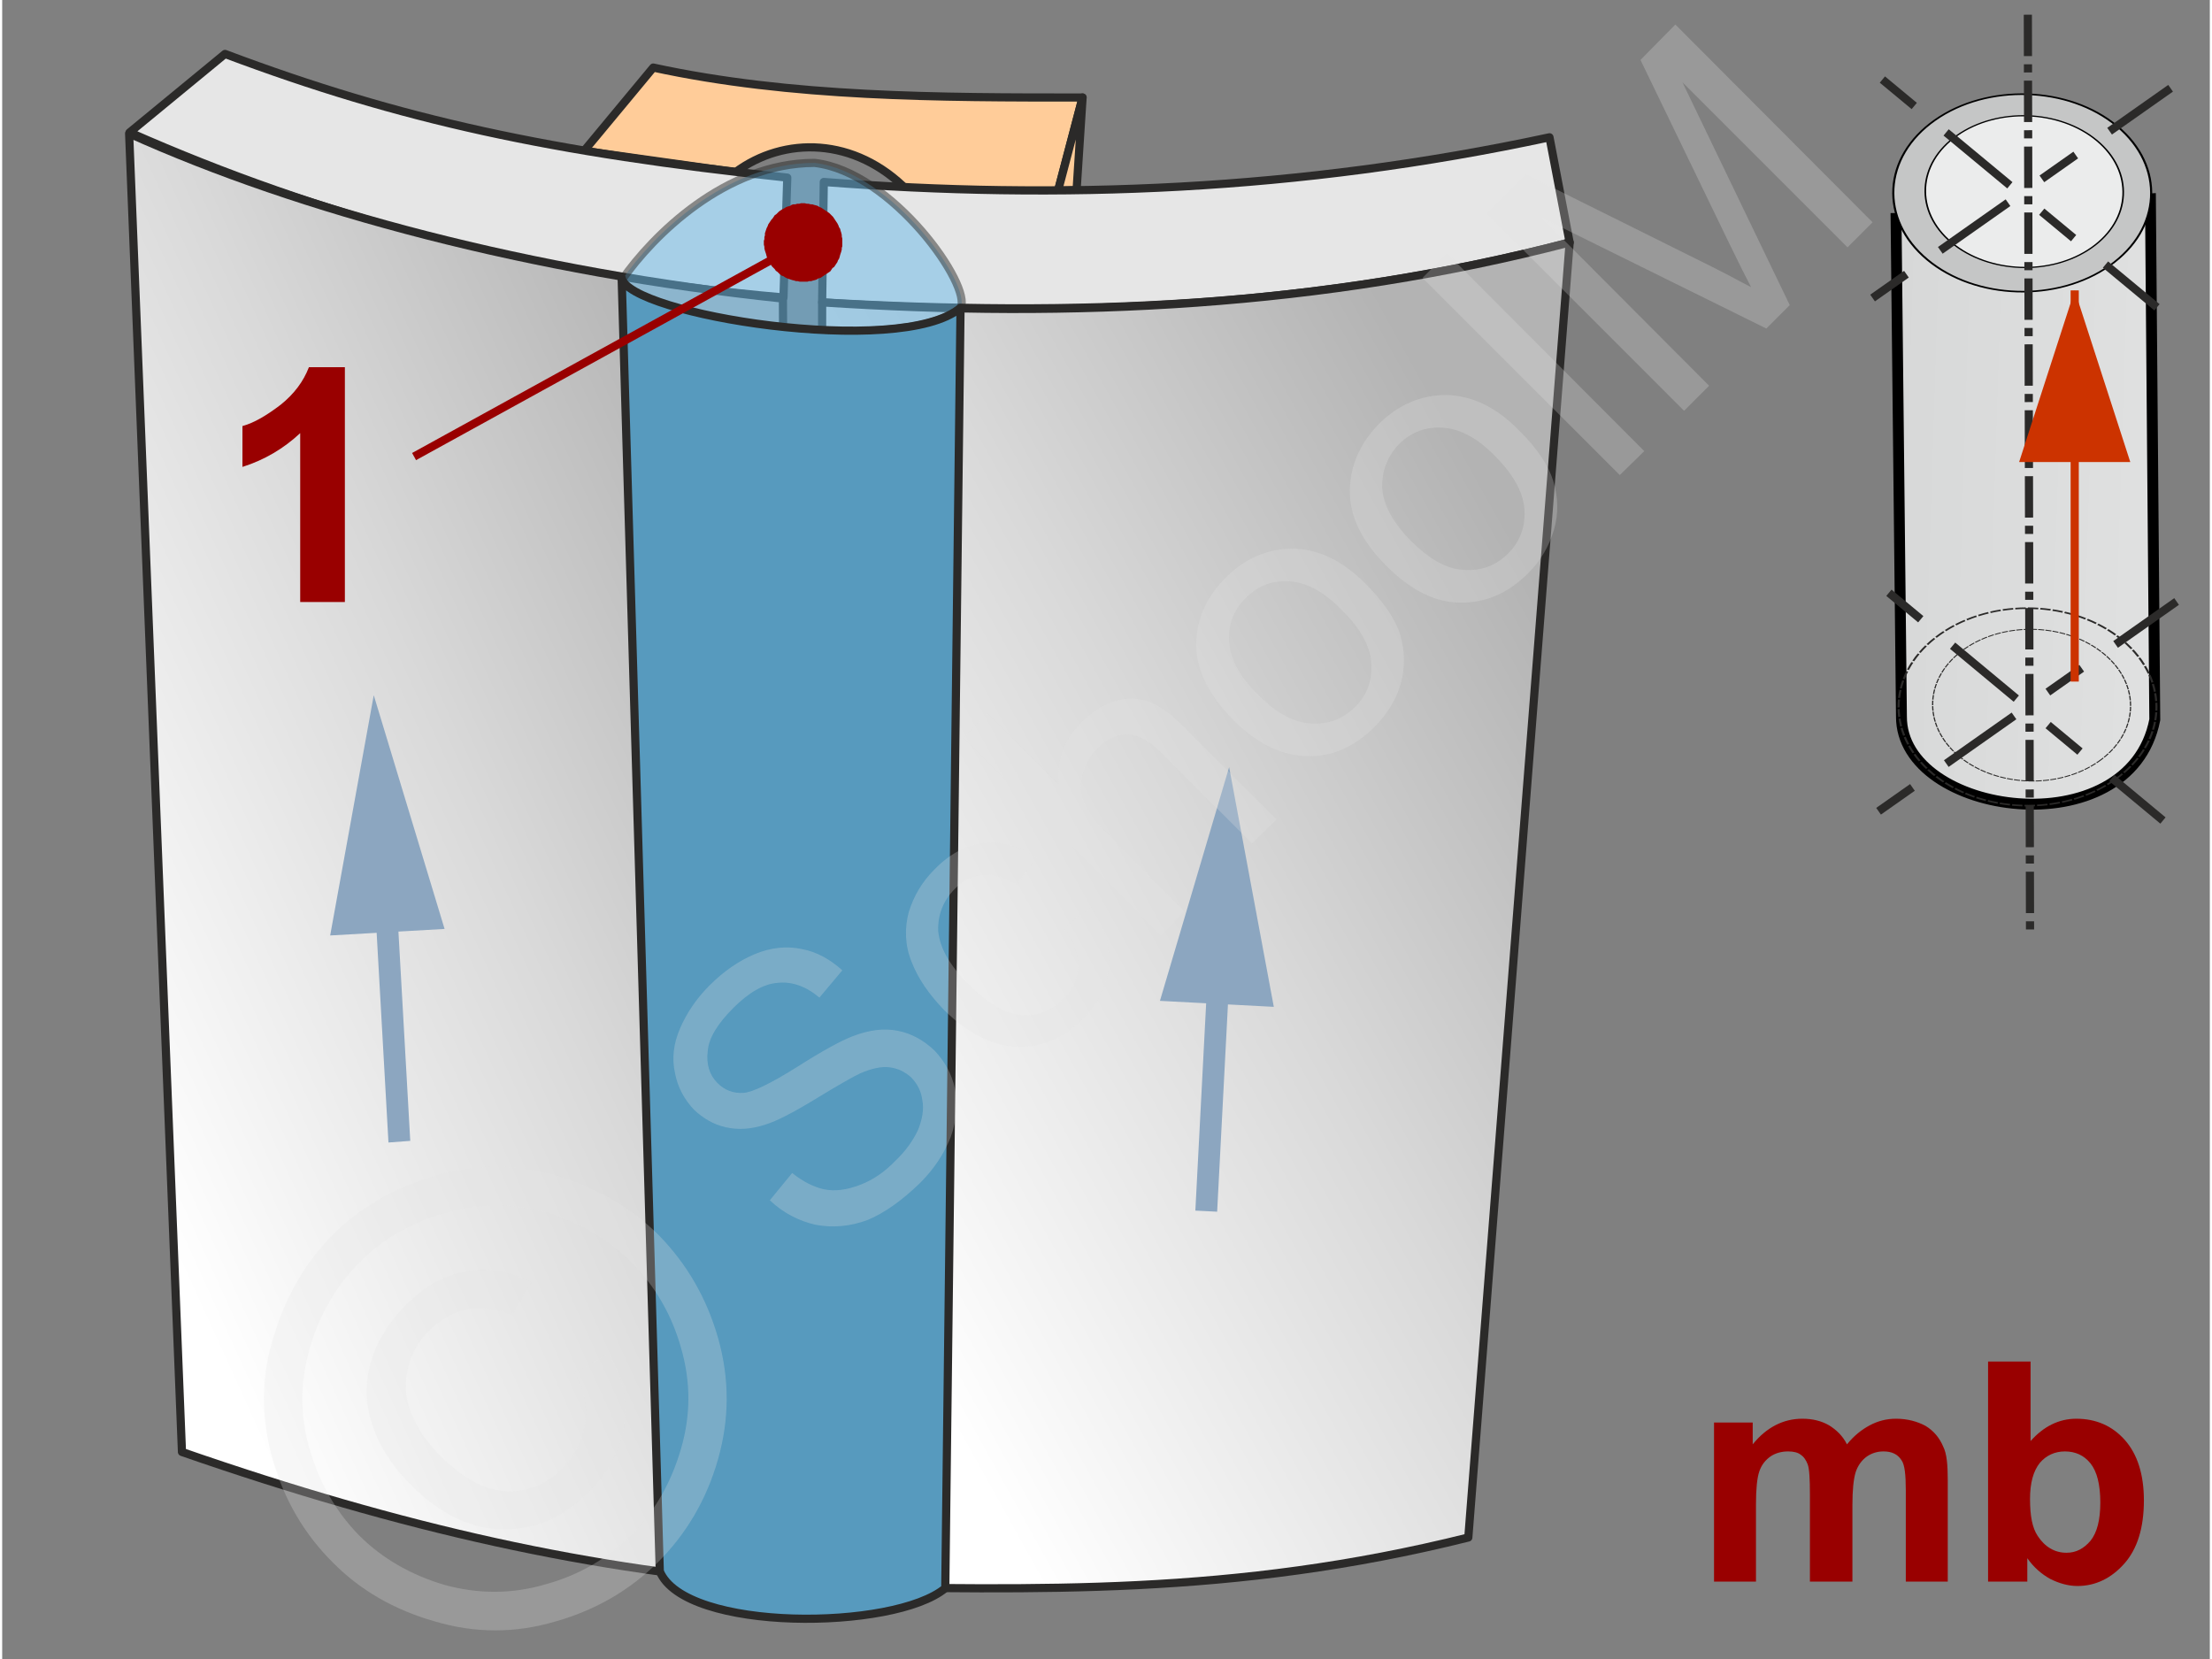
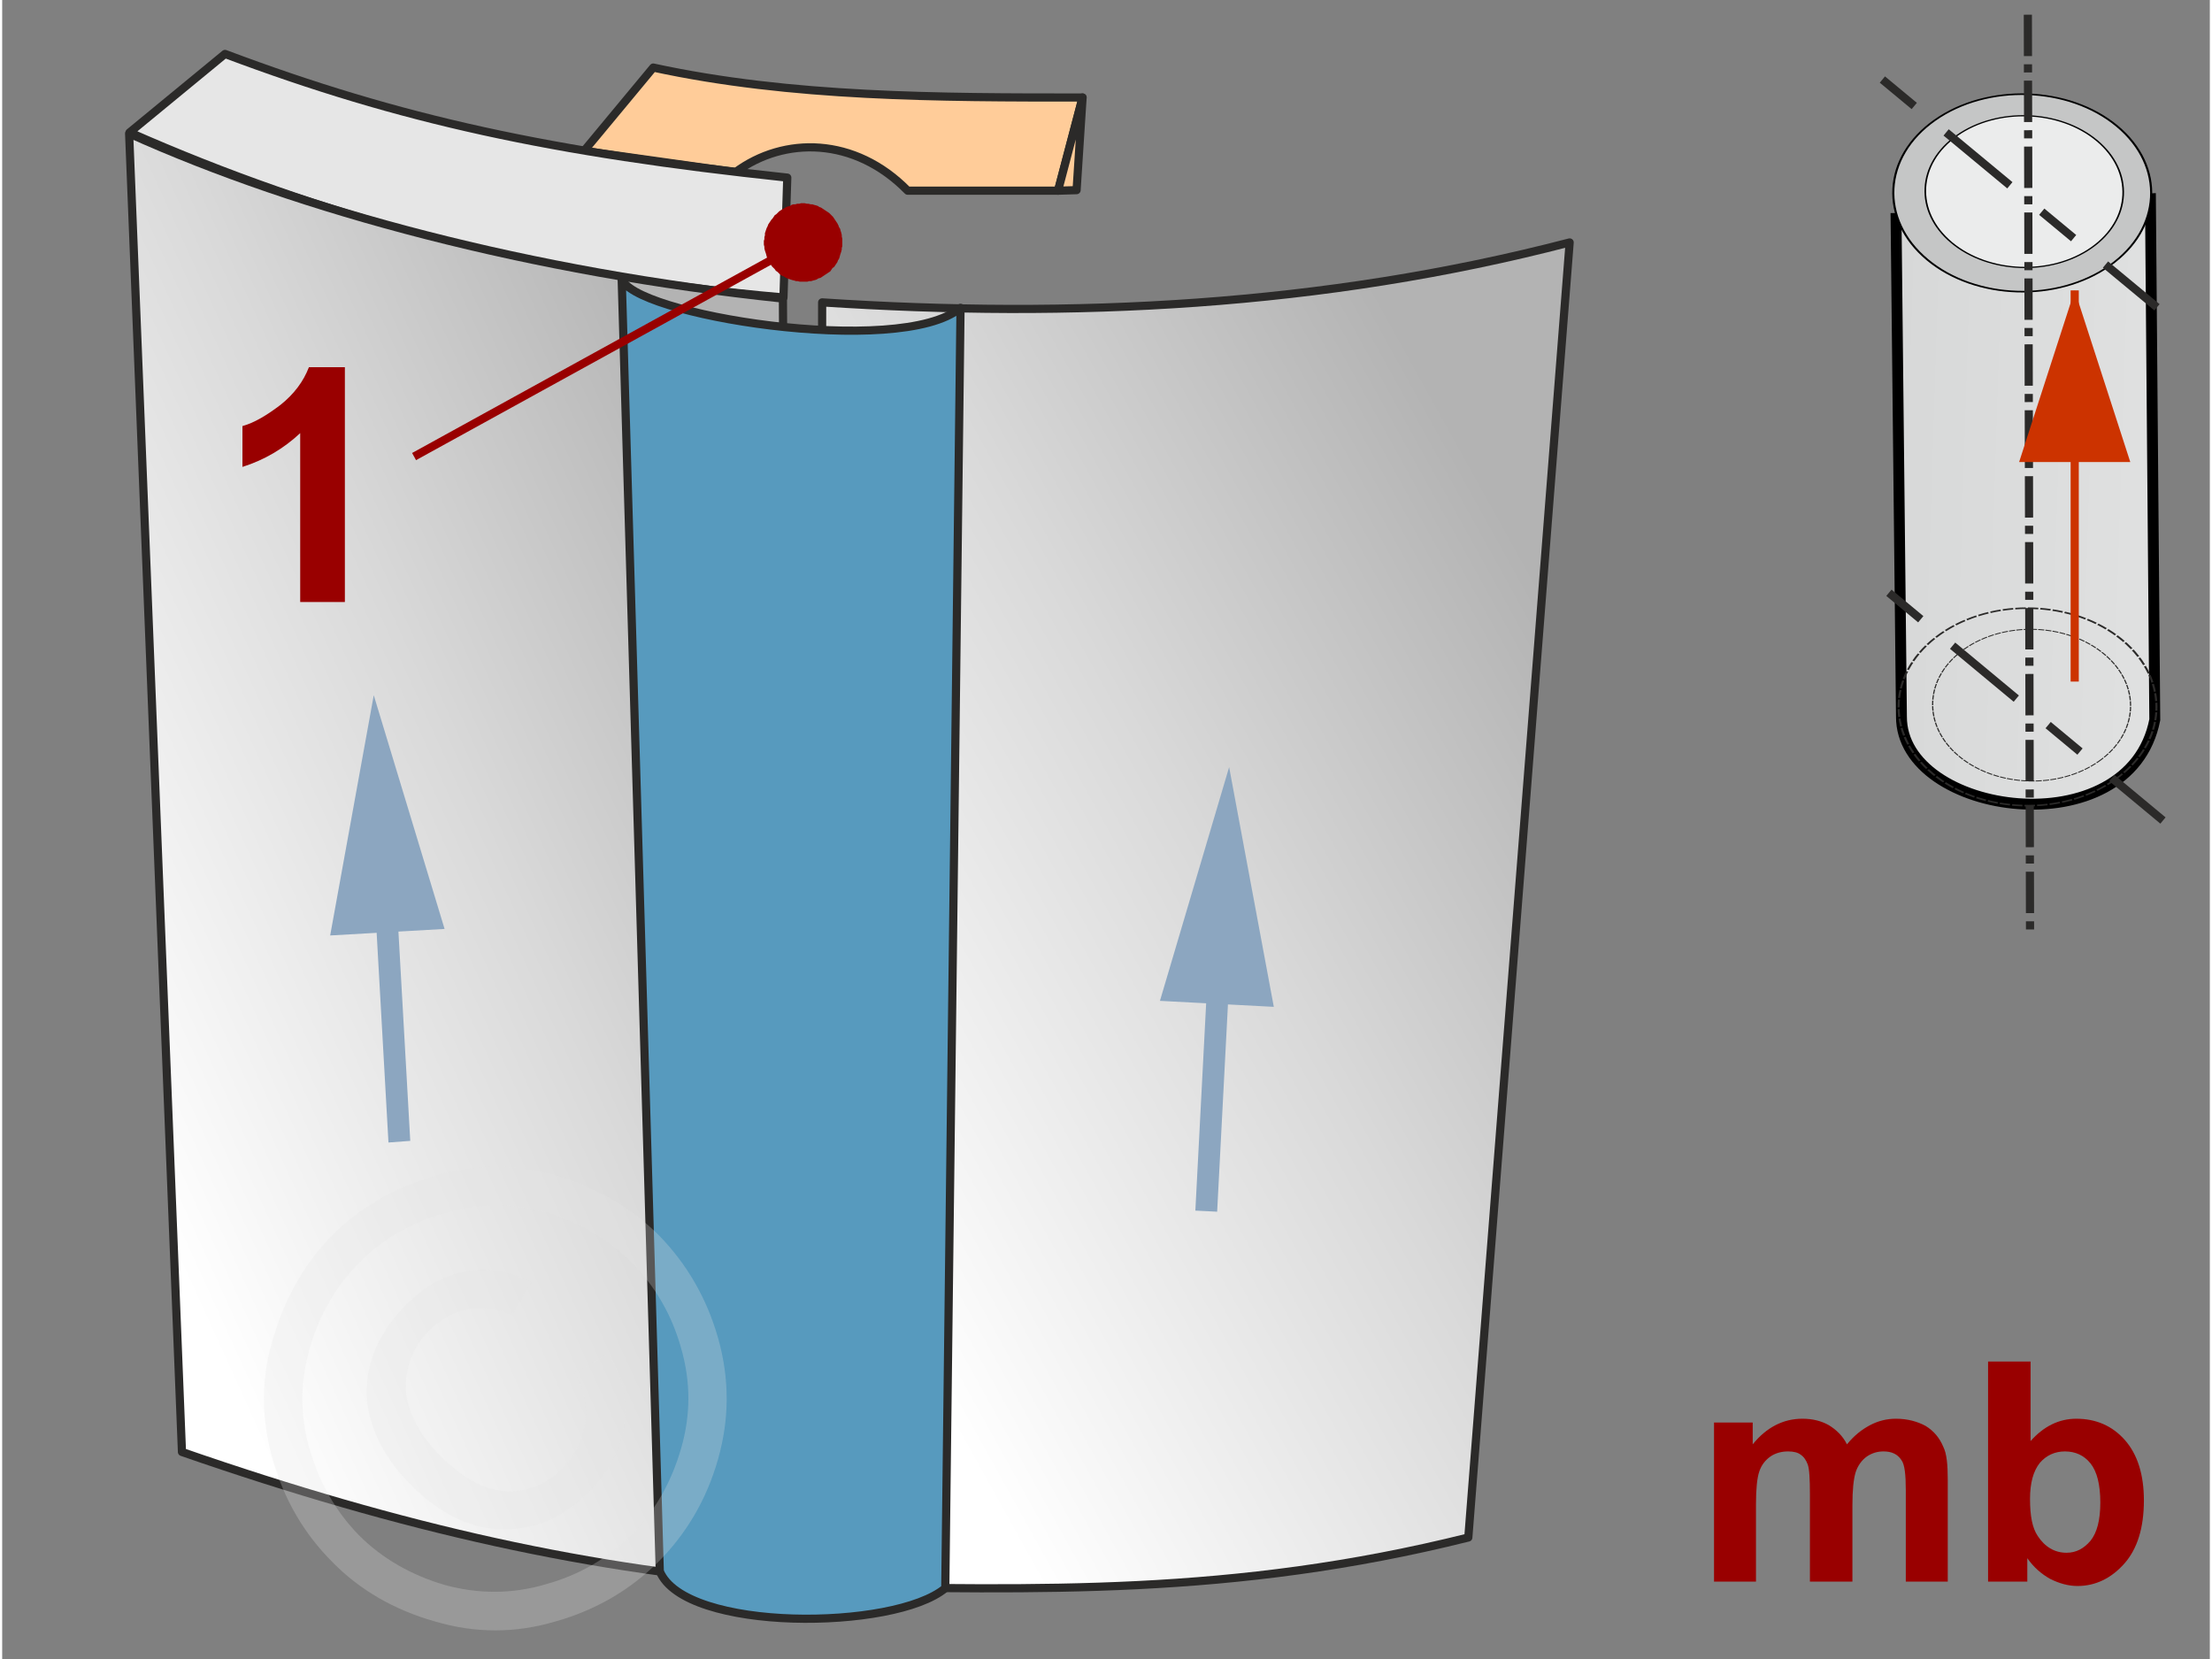
<svg xmlns="http://www.w3.org/2000/svg" xmlns:xlink="http://www.w3.org/1999/xlink" width="240px" height="180px" style="shape-rendering:geometricPrecision;text-rendering:geometricPrecision;image-rendering:optimizeQuality;fill-rule:evenodd;clip-rule:evenodd" viewBox="0 0 40.52 30.45">
  <rect x="0" y="0" width="40.52" height="30.45" fill="#808080" stroke="none" />
  <defs>
    <linearGradient id="id0" gradientUnits="userSpaceOnUse" x1="14.48" y1="20.93" x2="29.32" y2="12.68">
      <stop offset="0" style="stop-opacity:1;stop-color:white" />
      <stop offset="0.541" style="stop-opacity:1;stop-color:#d9d9d9" />
      <stop offset="1" style="stop-opacity:1;stop-color:#b3b3b3" />
    </linearGradient>
    <linearGradient id="id1" gradientUnits="userSpaceOnUse" xlink:href="#id0" x1="1.29" y1="19" x2="15.5" y2="12.53" />
    <linearGradient id="id2" gradientUnits="userSpaceOnUse" x1="28.41" y1="8.5" x2="46.1" y2="9.06">
      <stop offset="0" style="stop-opacity:1;stop-color:#c5c6c6" />
      <stop offset="0.38" style="stop-opacity:1;stop-color:#d8d9d9" />
      <stop offset="1" style="stop-opacity:1;stop-color:#ebecec" />
    </linearGradient>
  </defs>
  <g id="Ebene_x0020_1">
    <g id="_1807040712">
      <g>
        <path d="M19.38 3.5l-2.76 0c-0.97,-0.99 -2.27,-1 -3.16,-0.34l-2.78 -0.39 1.27 -1.53c2.54,0.55 5.23,0.55 7.88,0.55l-0.45 1.71z" style="fill:#fc9;stroke:#2b2a29;stroke-width:.15;stroke-linecap:round;stroke-linejoin:round;stroke-miterlimit:22.926" />
        <polygon points="19.83,1.79 19.72,3.49 19.38,3.5" style="fill:#fc9;stroke:#2b2a29;stroke-width:.15;stroke-linecap:round;stroke-linejoin:round;stroke-miterlimit:22.926" />
      </g>
      <g>
        <g>
          <path d="M2.34 2.43c3.44,1.52 7.37,2.63 12,3.03l0.07 -2.2c-4.34,-0.46 -7.1,-1.06 -10.32,-2.27l-1.75 1.44z" style="fill:#e6e6e6;stroke:#2b2a29;stroke-width:.15;stroke-linecap:round;stroke-linejoin:round;stroke-miterlimit:22.926" />
-           <path d="M28.77 4.45c-4.67,1.22 -9.14,1.36 -13.72,1.1l0.03 -2.21c4.31,0.33 8.71,0.17 13.32,-0.82l0.37 1.93z" style="fill:#e6e6e6;stroke:#2b2a29;stroke-width:.15;stroke-linecap:round;stroke-linejoin:round;stroke-miterlimit:22.926" />
          <path d="M14.46 29.09c-3.6,-0.25 -7.1,-1.03 -11.16,-2.44l-0.97 -24.2c3.15,1.42 7.4,2.55 12,3.03l0.13 23.61z" style="fill:url(#id1);stroke:#2b2a29;stroke-width:.15;stroke-linecap:round;stroke-linejoin:round;stroke-miterlimit:22.926" />
          <path d="M26.91 28.22c-4.33,1.08 -7.89,0.95 -11.88,0.9l0.02 -23.57c4.57,0.3 9.19,0.08 13.72,-1.1l-1.86 23.77z" style="fill:url(#id0);stroke:#2b2a29;stroke-width:.15;stroke-linecap:round;stroke-linejoin:round;stroke-miterlimit:22.926" />
        </g>
-         <path d="M11.38 5.13c0.18,0.75 5.2,1.42 6.21,0.52 0.22,-0.39 -1.25,-2.5 -2.68,-2.66 -1.64,0 -2.97,1.34 -3.53,2.14z" style="fill:#66b8e8;fill-opacity:.502;stroke:#2b2a29;stroke-width:.15;stroke-linejoin:round;stroke-miterlimit:22.926;stroke-opacity:.502" />
        <path d="M11.37 5.1c0.12,0.67 5.11,1.48 6.22,0.55l-0.28 23.5c-0.93,0.78 -4.78,0.81 -5.24,-0.31l-0.7 -23.74z" style="fill:#579abe;stroke:#2b2a29;stroke-width:.15;stroke-linejoin:round;stroke-miterlimit:22.926" />
        <g>
          <g>
            <path d="M22.51 18.21l-0.21 4.03 -0.4 -0.02 0.21 -4.03 0.4 0.02zm0.01 -4.13l0.82 4.4 -2.09 -0.11 1.27 -4.29z" style="fill:#8ca6c0;fill-rule:nonzero" />
          </g>
          <g>
            <path d="M7.26 16.87l0.23 4.07 -0.4 0.03 -0.23 -4.08 0.4 -0.02zm-0.44 -4.11l1.3 4.29 -2.1 0.12 0.8 -4.41z" style="fill:#8ca6c0;fill-rule:nonzero" />
          </g>
        </g>
      </g>
      <g>
        <path d="M6.29 11.05l-0.82 0 0 -3.1c-0.3,0.28 -0.65,0.49 -1.06,0.62l0 -0.75c0.22,-0.06 0.45,-0.2 0.7,-0.39 0.25,-0.2 0.42,-0.43 0.52,-0.69l0.66 0 0 4.31z" style="fill:#900;fill-rule:nonzero" />
        <g>
          <line x1="7.56" y1="8.38" x2="14.7" y2="4.45" style="fill:none;fill-rule:nonzero;stroke:#900;stroke-width:.15;stroke-miterlimit:22.926" />
          <polygon id="1" points="14.36,3.82 14.36,3.82 14.39,3.8 14.42,3.79 14.46,3.78 14.49,3.76 14.52,3.75 14.56,3.75 14.59,3.74 14.63,3.74 14.66,3.73 14.7,3.73 14.73,3.73 14.77,3.74 14.8,3.74 14.84,3.75 14.87,3.75 14.9,3.76 14.94,3.77 14.97,3.78 15,3.8 15.03,3.81 15.06,3.83 15.09,3.85 15.12,3.87 15.15,3.89 15.18,3.91 15.2,3.93 15.23,3.96 15.25,3.98 15.27,4.01 15.29,4.04 15.31,4.07 15.33,4.1 15.33,4.1 15.35,4.14 15.36,4.17 15.38,4.2 15.39,4.24 15.4,4.27 15.41,4.31 15.41,4.34 15.42,4.38 15.42,4.41 15.42,4.45 15.42,4.48 15.42,4.52 15.41,4.55 15.41,4.58 15.4,4.62 15.39,4.65 15.38,4.68 15.37,4.72 15.36,4.75 15.34,4.78 15.33,4.81 15.31,4.84 15.29,4.87 15.27,4.9 15.24,4.92 15.22,4.95 15.2,4.98 15.17,5 15.14,5.02 15.11,5.04 15.08,5.06 15.05,5.08 15.05,5.08 15.02,5.1 14.98,5.11 14.95,5.13 14.92,5.14 14.88,5.15 14.85,5.16 14.81,5.16 14.78,5.17 14.74,5.17 14.71,5.17 14.67,5.17 14.64,5.17 14.6,5.16 14.57,5.16 14.54,5.15 14.5,5.14 14.47,5.13 14.44,5.12 14.41,5.11 14.37,5.09 14.34,5.07 14.31,5.06 14.28,5.04 14.26,5.02 14.23,4.99 14.2,4.97 14.18,4.94 14.16,4.92 14.13,4.89 14.11,4.86 14.09,4.83 14.07,4.8 14.07,4.8 14.06,4.77 14.04,4.73 14.03,4.7 14.02,4.66 14.01,4.63 14,4.6 13.99,4.56 13.99,4.53 13.98,4.49 13.98,4.46 13.98,4.42 13.99,4.39 13.99,4.35 14,4.32 14,4.28 14.01,4.25 14.02,4.22 14.03,4.19 14.05,4.15 14.06,4.12 14.08,4.09 14.1,4.06 14.12,4.03 14.14,4.01 14.16,3.98 14.18,3.95 14.21,3.93 14.24,3.9 14.26,3.88 14.29,3.86 14.32,3.84" style="fill:#900" />
        </g>
      </g>
      <g>
        <path d="M31.42 26.11l0.71 0 0 0.4c0.25,-0.31 0.56,-0.47 0.91,-0.47 0.19,0 0.35,0.04 0.49,0.12 0.13,0.08 0.25,0.19 0.33,0.35 0.13,-0.16 0.27,-0.27 0.42,-0.35 0.15,-0.08 0.31,-0.12 0.48,-0.12 0.21,0 0.39,0.05 0.54,0.13 0.15,0.09 0.26,0.22 0.33,0.39 0.06,0.12 0.08,0.32 0.08,0.6l0 1.87 -0.77 0 0 -1.67c0,-0.29 -0.02,-0.48 -0.08,-0.56 -0.07,-0.11 -0.18,-0.16 -0.33,-0.16 -0.11,0 -0.21,0.03 -0.3,0.09 -0.1,0.07 -0.17,0.17 -0.21,0.29 -0.04,0.13 -0.06,0.33 -0.06,0.61l0 1.4 -0.78 0 0 -1.6c0,-0.28 -0.01,-0.47 -0.04,-0.55 -0.03,-0.08 -0.07,-0.14 -0.13,-0.18 -0.05,-0.04 -0.13,-0.06 -0.23,-0.06 -0.12,0 -0.23,0.03 -0.32,0.09 -0.1,0.07 -0.17,0.16 -0.21,0.28 -0.04,0.12 -0.06,0.32 -0.06,0.6l0 1.42 -0.77 0 0 -2.92z" style="fill:#900;fill-rule:nonzero" />
        <path id="1" d="M36.45 29.03l0 -4.04 0.78 0 0 1.46c0.24,-0.27 0.52,-0.41 0.84,-0.41 0.36,0 0.66,0.13 0.89,0.39 0.23,0.26 0.35,0.63 0.35,1.11 0,0.5 -0.12,0.89 -0.36,1.16 -0.24,0.27 -0.53,0.41 -0.86,0.41 -0.17,0 -0.34,-0.05 -0.5,-0.13 -0.16,-0.09 -0.3,-0.21 -0.42,-0.38l0 0.43 -0.72 0zm0.77 -1.52c0,0.31 0.04,0.53 0.14,0.68 0.13,0.2 0.31,0.31 0.53,0.31 0.18,0 0.32,-0.08 0.44,-0.22 0.12,-0.15 0.18,-0.38 0.18,-0.7 0,-0.33 -0.06,-0.57 -0.18,-0.72 -0.12,-0.15 -0.28,-0.22 -0.47,-0.22 -0.18,0 -0.34,0.07 -0.46,0.21 -0.12,0.15 -0.18,0.37 -0.18,0.66z" style="fill:#900;fill-rule:nonzero" />
        <g>
          <polygon points="0,0 40.52,0 40.52,30.45 0,30.45" style="fill:none" />
          <g id="_833127008">
-             <path d="M14.09 22.03l0.41 -0.5c0.2,0.16 0.4,0.26 0.59,0.3 0.2,0.04 0.41,0.01 0.65,-0.08 0.24,-0.09 0.46,-0.24 0.66,-0.45 0.19,-0.18 0.32,-0.37 0.41,-0.56 0.08,-0.2 0.11,-0.38 0.08,-0.54 -0.02,-0.17 -0.09,-0.3 -0.2,-0.42 -0.12,-0.11 -0.25,-0.17 -0.4,-0.19 -0.15,-0.02 -0.33,0.02 -0.54,0.11 -0.13,0.06 -0.41,0.22 -0.82,0.47 -0.41,0.25 -0.72,0.41 -0.92,0.47 -0.27,0.09 -0.51,0.1 -0.73,0.05 -0.22,-0.05 -0.41,-0.16 -0.58,-0.32 -0.18,-0.19 -0.3,-0.41 -0.35,-0.67 -0.06,-0.27 -0.03,-0.54 0.09,-0.82 0.12,-0.28 0.3,-0.55 0.54,-0.79 0.27,-0.27 0.55,-0.46 0.84,-0.58 0.29,-0.12 0.58,-0.15 0.86,-0.09 0.27,0.05 0.52,0.19 0.74,0.39l-0.42 0.5c-0.25,-0.21 -0.51,-0.3 -0.77,-0.27 -0.26,0.02 -0.53,0.18 -0.81,0.46 -0.29,0.29 -0.45,0.55 -0.47,0.79 -0.03,0.24 0.03,0.44 0.18,0.59 0.13,0.13 0.29,0.19 0.47,0.18 0.17,-0.01 0.5,-0.17 0.98,-0.47 0.47,-0.3 0.82,-0.49 1.03,-0.57 0.31,-0.12 0.58,-0.15 0.83,-0.1 0.25,0.05 0.47,0.17 0.67,0.36 0.19,0.2 0.32,0.43 0.38,0.71 0.05,0.28 0.03,0.57 -0.08,0.88 -0.12,0.3 -0.3,0.58 -0.56,0.84 -0.33,0.32 -0.65,0.55 -0.96,0.68 -0.32,0.12 -0.64,0.15 -0.96,0.09 -0.31,-0.07 -0.6,-0.22 -0.84,-0.45zm5.39 -5l0.5 -0.38c0.25,0.35 0.36,0.7 0.33,1.07 -0.02,0.37 -0.18,0.69 -0.47,0.98 -0.36,0.36 -0.76,0.53 -1.21,0.51 -0.46,-0.01 -0.9,-0.24 -1.34,-0.67 -0.28,-0.29 -0.48,-0.58 -0.6,-0.89 -0.12,-0.3 -0.13,-0.61 -0.05,-0.91 0.09,-0.29 0.24,-0.55 0.47,-0.78 0.28,-0.29 0.59,-0.45 0.91,-0.49 0.33,-0.03 0.65,0.06 0.97,0.27l-0.37 0.5c-0.22,-0.14 -0.42,-0.2 -0.62,-0.18 -0.19,0.01 -0.36,0.1 -0.51,0.25 -0.22,0.22 -0.32,0.48 -0.31,0.78 0.03,0.31 0.21,0.63 0.56,0.98 0.35,0.35 0.67,0.54 0.96,0.56 0.3,0.02 0.56,-0.07 0.77,-0.29 0.18,-0.17 0.27,-0.37 0.28,-0.6 0.01,-0.22 -0.08,-0.46 -0.27,-0.71zm1.78 0.14l-3.62 -3.62 0.44 -0.45 1.31 1.31c-0.04,-0.45 0.1,-0.84 0.42,-1.15 0.19,-0.19 0.39,-0.32 0.61,-0.39 0.22,-0.07 0.43,-0.06 0.63,0.01 0.19,0.07 0.42,0.24 0.68,0.5l1.66 1.66 -0.45 0.44 -1.66 -1.66c-0.22,-0.22 -0.43,-0.33 -0.62,-0.34 -0.2,0 -0.39,0.08 -0.56,0.26 -0.13,0.13 -0.22,0.28 -0.27,0.47 -0.05,0.18 -0.04,0.36 0.03,0.52 0.07,0.17 0.2,0.36 0.41,0.56l1.43 1.44 -0.44 0.44zm1.33 -3.96c-0.48,-0.49 -0.71,-0.98 -0.67,-1.49 0.03,-0.42 0.21,-0.79 0.54,-1.12 0.36,-0.36 0.77,-0.53 1.24,-0.53 0.46,0.01 0.9,0.22 1.32,0.64 0.33,0.33 0.55,0.65 0.64,0.94 0.09,0.3 0.09,0.6 0.01,0.9 -0.09,0.3 -0.25,0.56 -0.48,0.79 -0.37,0.37 -0.78,0.55 -1.24,0.54 -0.46,-0.01 -0.92,-0.23 -1.36,-0.67zm0.46 -0.46c0.33,0.34 0.66,0.51 0.97,0.53 0.32,0.02 0.58,-0.08 0.81,-0.3 0.22,-0.22 0.32,-0.49 0.3,-0.81 -0.02,-0.31 -0.2,-0.64 -0.55,-0.98 -0.32,-0.33 -0.64,-0.5 -0.95,-0.52 -0.32,-0.02 -0.58,0.08 -0.8,0.3 -0.23,0.23 -0.33,0.49 -0.31,0.81 0.02,0.31 0.19,0.64 0.53,0.97zm2.36 -2.36c-0.49,-0.49 -0.71,-0.98 -0.67,-1.49 0.03,-0.42 0.21,-0.79 0.53,-1.12 0.36,-0.36 0.78,-0.53 1.24,-0.53 0.46,0.01 0.91,0.22 1.32,0.64 0.34,0.33 0.55,0.65 0.64,0.94 0.09,0.3 0.1,0.6 0.01,0.9 -0.09,0.3 -0.24,0.56 -0.47,0.79 -0.37,0.37 -0.79,0.55 -1.25,0.54 -0.46,0 -0.91,-0.23 -1.35,-0.67zm0.45 -0.46c0.34,0.34 0.66,0.52 0.98,0.53 0.31,0.02 0.58,-0.08 0.8,-0.3 0.22,-0.22 0.32,-0.49 0.3,-0.81 -0.02,-0.31 -0.2,-0.64 -0.54,-0.98 -0.32,-0.33 -0.64,-0.5 -0.96,-0.52 -0.31,-0.02 -0.58,0.08 -0.8,0.3 -0.22,0.23 -0.32,0.5 -0.31,0.81 0.02,0.31 0.2,0.64 0.53,0.97zm3.83 -1.21l-3.62 -3.62 0.45 -0.45 3.62 3.63 -0.45 0.44zm1.18 -1.18l-3.62 -3.62 0.72 -0.72 3.42 1.7c0.32,0.16 0.55,0.29 0.71,0.37 -0.09,-0.17 -0.22,-0.43 -0.39,-0.78l-1.64 -3.39 0.64 -0.65 3.62 3.63 -0.46 0.46 -3.03 -3.03 1.97 4.09 -0.43 0.43 -4.13 -2.04 3.08 3.09 -0.46 0.46z" style="fill:#e6e6e6;fill-rule:nonzero;fill-opacity:.251" />
            <path d="M6.06 22.67c0.5,-0.5 1.12,-0.86 1.86,-1.08 0.74,-0.23 1.48,-0.23 2.23,-0.02 0.74,0.22 1.38,0.58 1.9,1.1 0.51,0.52 0.88,1.15 1.09,1.89 0.21,0.74 0.21,1.48 0,2.22 -0.21,0.74 -0.58,1.37 -1.1,1.89 -0.51,0.51 -1.14,0.88 -1.88,1.09 -0.74,0.22 -1.48,0.22 -2.22,0 -0.74,-0.21 -1.37,-0.57 -1.88,-1.09 -0.52,-0.52 -0.89,-1.15 -1.1,-1.9 -0.21,-0.75 -0.21,-1.5 0.02,-2.23 0.22,-0.74 0.58,-1.36 1.08,-1.87zm0.5 0.5c-0.42,0.42 -0.73,0.94 -0.91,1.56 -0.18,0.61 -0.19,1.23 -0.01,1.86 0.18,0.62 0.48,1.15 0.91,1.59 0.43,0.43 0.96,0.73 1.57,0.91 0.62,0.17 1.24,0.17 1.85,-0.01 0.62,-0.17 1.15,-0.48 1.58,-0.91 0.43,-0.43 0.73,-0.96 0.91,-1.58 0.18,-0.62 0.18,-1.23 0,-1.85 -0.17,-0.61 -0.48,-1.14 -0.91,-1.57 -0.43,-0.43 -0.96,-0.74 -1.58,-0.92 -0.63,-0.17 -1.25,-0.17 -1.86,0.02 -0.62,0.18 -1.14,0.48 -1.55,0.9zm3.94 2.02l0.63 -0.34c0.25,0.41 0.35,0.84 0.29,1.3 -0.06,0.45 -0.28,0.87 -0.65,1.23 -0.46,0.47 -0.99,0.7 -1.58,0.69 -0.6,-0.01 -1.16,-0.28 -1.69,-0.82 -0.35,-0.35 -0.59,-0.72 -0.71,-1.11 -0.13,-0.39 -0.13,-0.77 -0.02,-1.15 0.11,-0.38 0.33,-0.72 0.64,-1.04 0.36,-0.35 0.73,-0.56 1.13,-0.62 0.41,-0.07 0.8,0.01 1.17,0.21l-0.35 0.59c-0.28,-0.11 -0.55,-0.15 -0.81,-0.1 -0.26,0.05 -0.5,0.18 -0.71,0.39 -0.3,0.3 -0.44,0.66 -0.43,1.08 0.02,0.41 0.24,0.82 0.64,1.23 0.4,0.4 0.8,0.62 1.2,0.64 0.39,0.02 0.73,-0.12 1.03,-0.42 0.24,-0.24 0.38,-0.52 0.42,-0.84 0.04,-0.32 -0.02,-0.62 -0.2,-0.92z" style="fill:#e6e6e6;fill-rule:nonzero;fill-opacity:.251" />
          </g>
          <g id="_1807043736">
            <path d="M34.76 3.91l4.67 -0.26 0.08 9.56c-0.46,2.36 -4.66,1.77 -4.65,-0.06l-0.1 -9.24z" style="fill:url(#id2);stroke:#000;stroke-width:.2;stroke-miterlimit:22.926" />
            <ellipse transform="matrix(0.126 0.105 0.145 -0.102 37.077 3.541)" rx="12.72" ry="12.01" style="fill:#c5c6c6;stroke:#000;stroke-width:.2;stroke-miterlimit:22.926" />
            <ellipse transform="matrix(0.126 0.105 0.145 -0.102 37.174 12.975)" rx="12.72" ry="12.01" style="fill:none;stroke:#2b2a29;stroke-width:.2;stroke-miterlimit:22.926;stroke-dasharray:1 .2" />
            <ellipse transform="matrix(0.097 0.081 0.111 -0.078 37.114 3.517)" rx="12.72" ry="12.01" style="fill:#ebecec;stroke:#000;stroke-width:.2;stroke-miterlimit:22.926" />
            <ellipse transform="matrix(0.097 0.081 0.111 -0.078 37.249 12.943)" rx="12.72" ry="12.01" style="fill:none;stroke:#2b2a29;stroke-width:.15;stroke-miterlimit:22.926;stroke-dasharray:.76 .15" />
            <line x1="37.18" y1="0.27" x2="37.22" y2="17.06" style="fill:none;stroke:#2b2a29;stroke-width:.15;stroke-miterlimit:22.926;stroke-dasharray:.76 .15 .15 .15" />
-             <line x1="34.44" y1="14.89" x2="39.91" y2="11.04" style="fill:none;stroke:#2b2a29;stroke-width:.15;stroke-miterlimit:22.926;stroke-dasharray:.76 .76 1.52 .76" />
            <line x1="34.63" y1="10.88" x2="39.66" y2="15.06" style="fill:none;stroke:#2b2a29;stroke-width:.15;stroke-miterlimit:22.926;stroke-dasharray:.76 .76 1.52 .76" />
-             <line x1="34.33" y1="5.47" x2="39.8" y2="1.62" style="fill:none;stroke:#2b2a29;stroke-width:.15;stroke-miterlimit:22.926;stroke-dasharray:.76 .76 1.52 .76" />
            <line x1="34.51" y1="1.46" x2="39.55" y2="5.64" style="fill:none;stroke:#2b2a29;stroke-width:.15;stroke-miterlimit:22.926;stroke-dasharray:.76 .76 1.52 .76" />
            <g>
              <line x1="38.04" y1="12.51" x2="38.04" y2="5.33" style="fill:none;fill-rule:nonzero;stroke:#c30;stroke-width:.15;stroke-miterlimit:22.926" />
              <polygon id="1" points="38.04,5.33 37.02,8.48 39.06,8.48" style="fill:#c30" />
            </g>
          </g>
        </g>
      </g>
    </g>
  </g>
</svg>